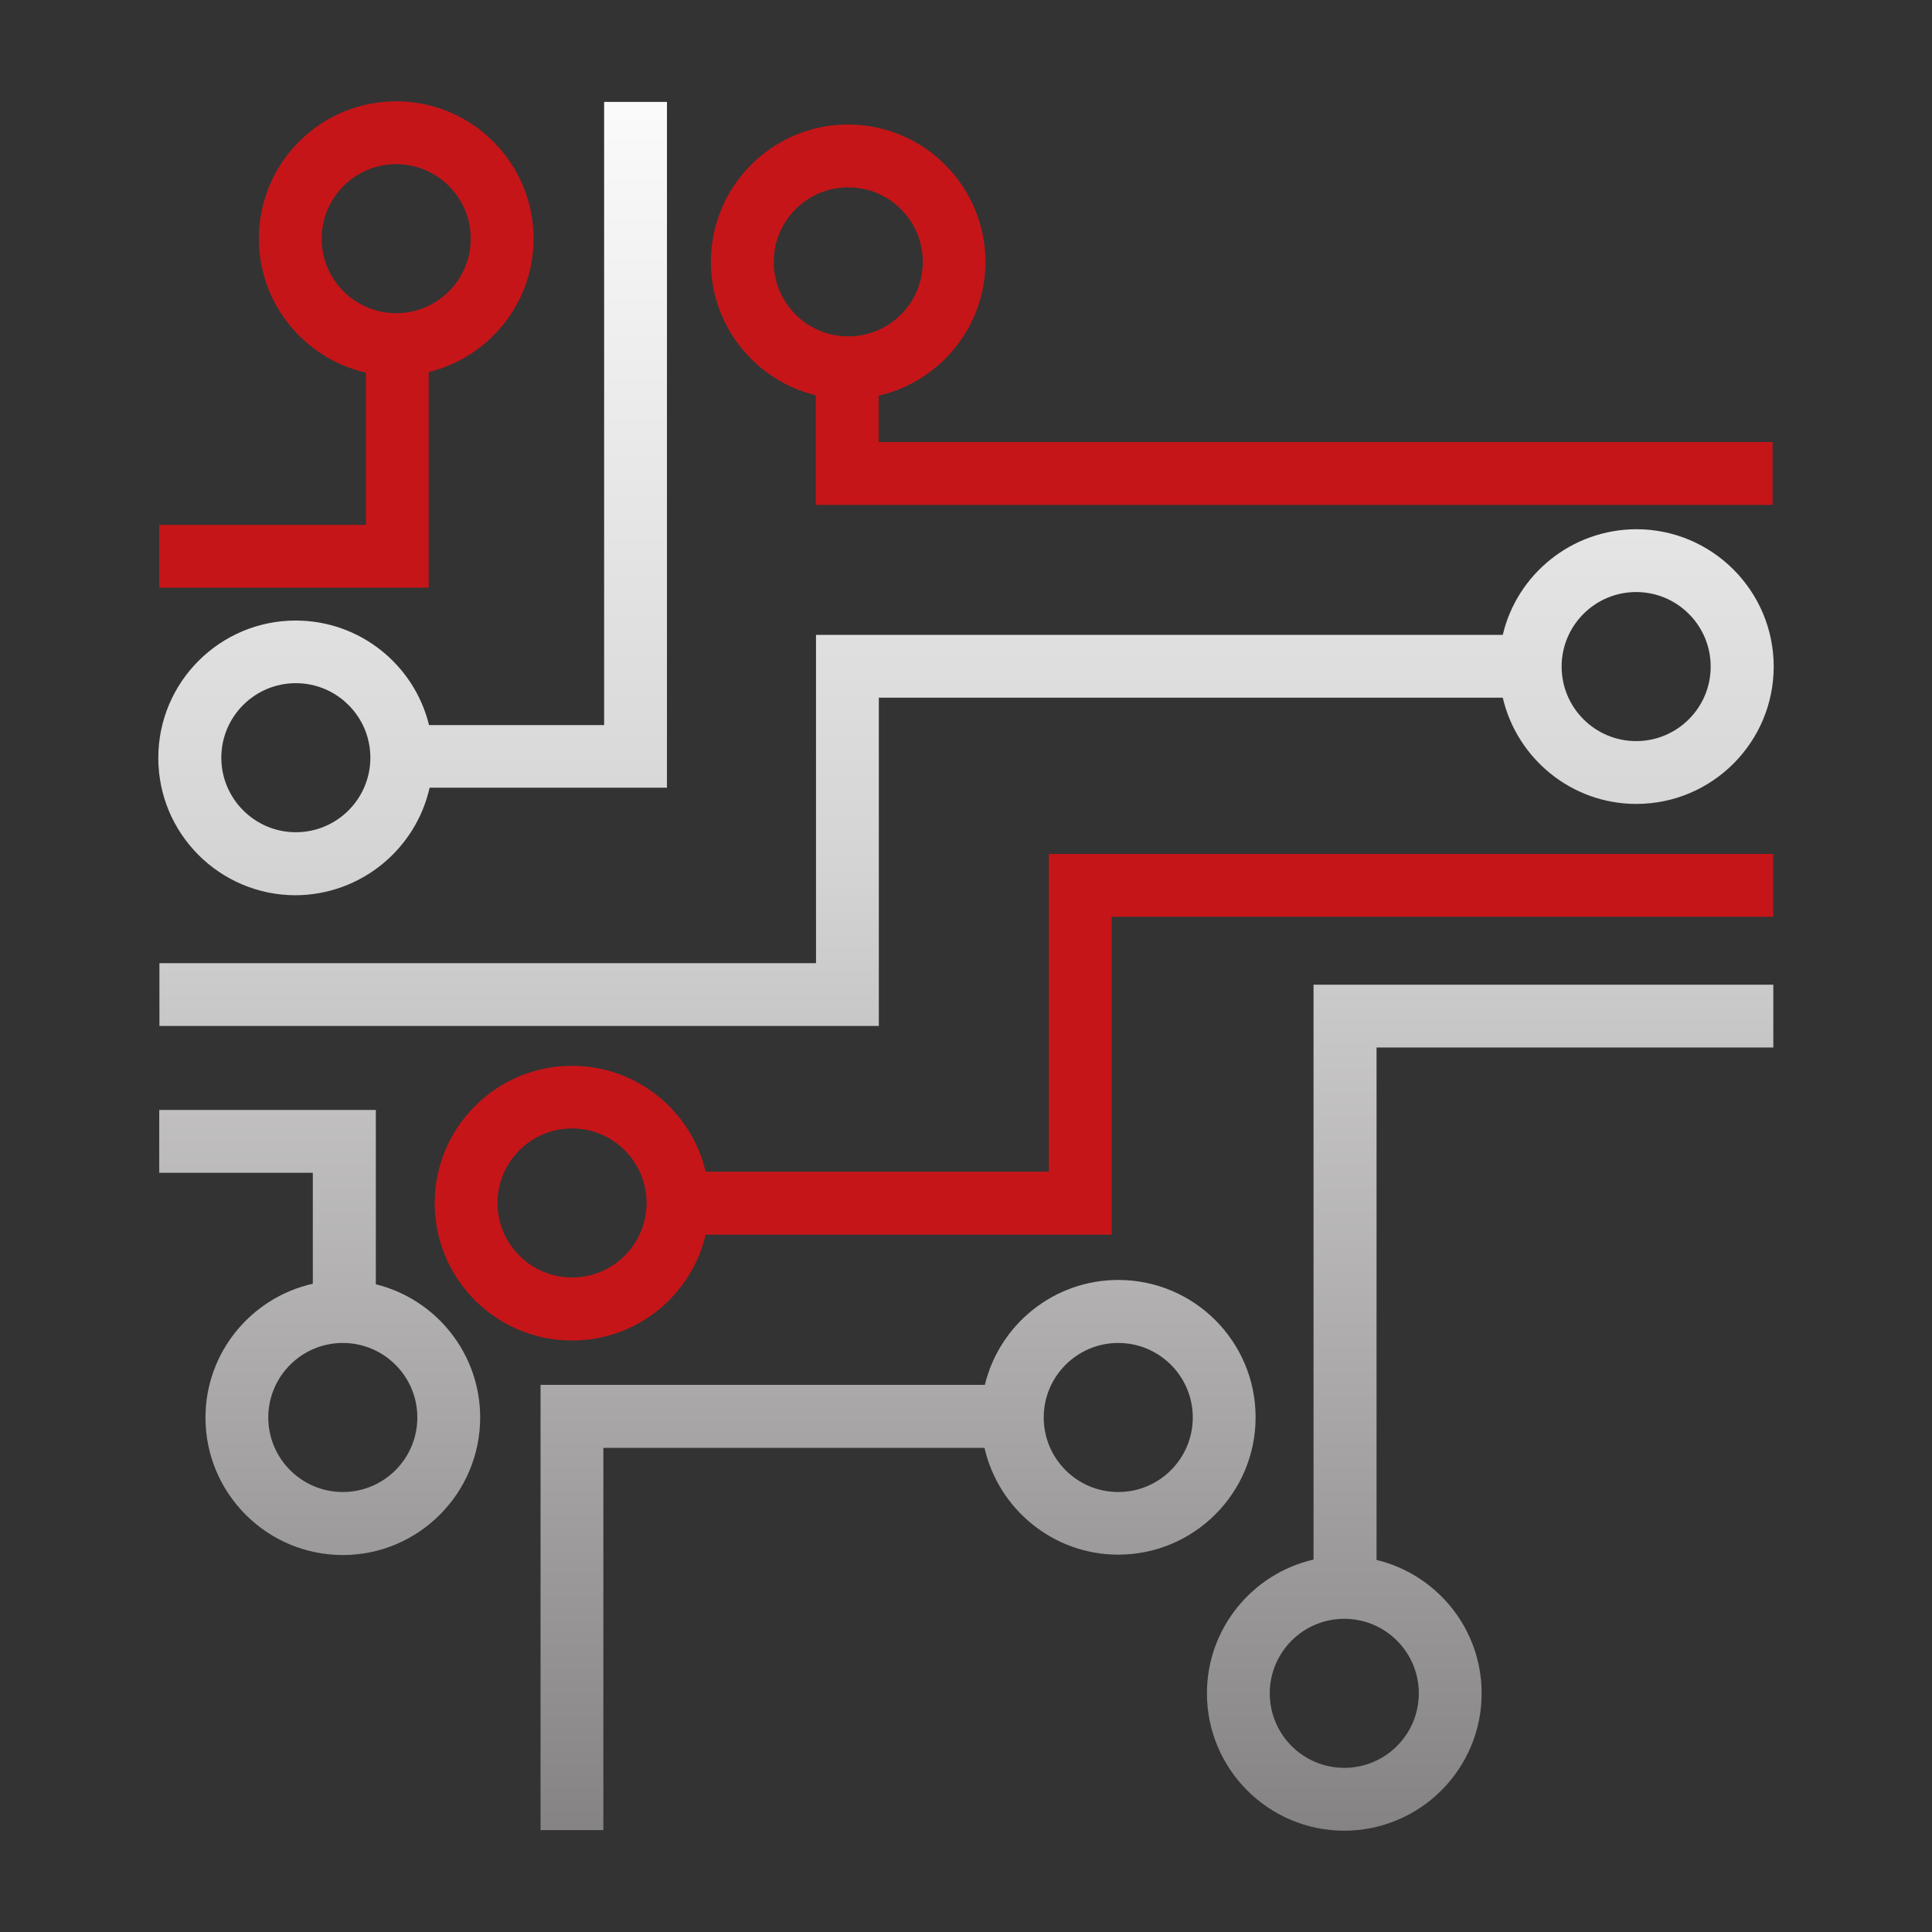
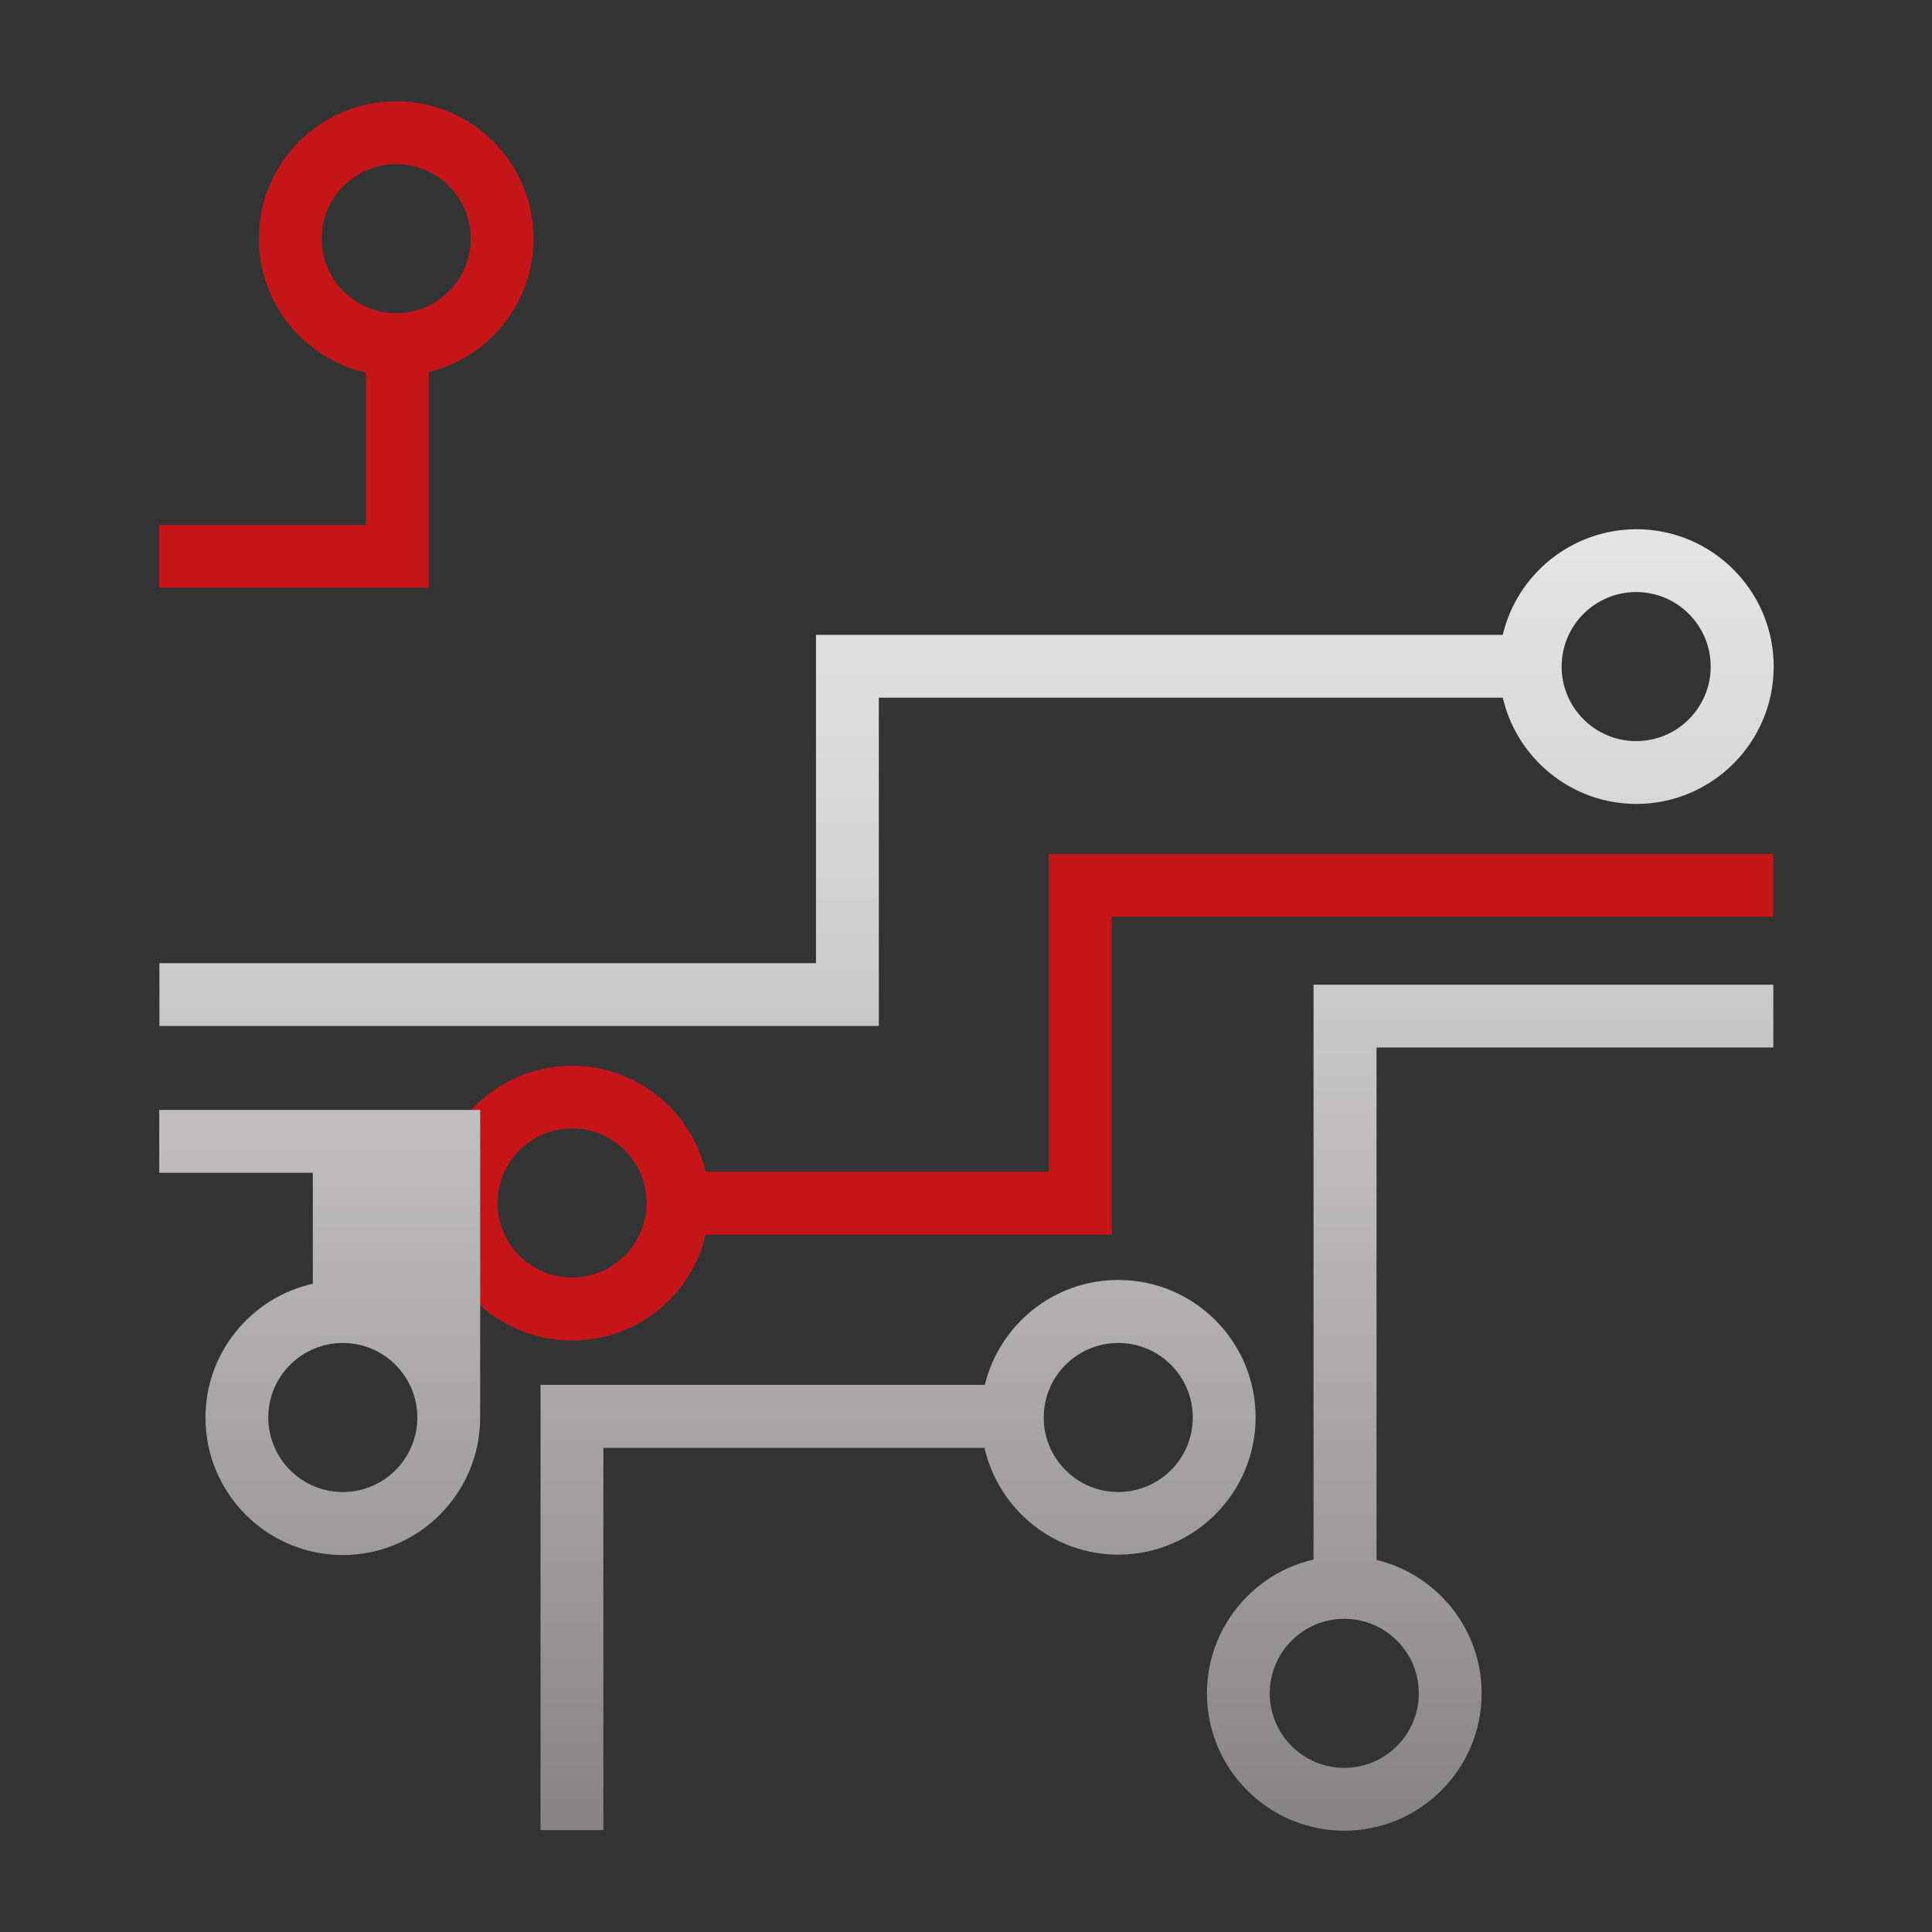
<svg xmlns="http://www.w3.org/2000/svg" xmlns:ns1="http://sodipodi.sourceforge.net/DTD/sodipodi-0.dtd" xmlns:ns2="http://www.inkscape.org/namespaces/inkscape" version="1.1" id="Layer_1" x="0px" y="0px" viewBox="0 0 1024 1024" style="enable-background:new 0 0 1024 1024;" xml:space="preserve" ns1:docname="electronics.svg" ns2:version="0.92.2 5c3e80d, 2017-08-06">
  <rect x="0" y="0" width="1024" height="1024" fill="#333333" stroke="none" />
  <defs id="defs1091">
    <linearGradient gradientTransform="matrix(1,0,0,-1,0,1024)" y2="208.028" x2="585.1" y1="968.009" x1="585.1" gradientUnits="userSpaceOnUse" id="SVGID_1_">
      <stop id="stop1014" style="stop-color:#ED1D23" offset="0" />
      <stop id="stop1016" style="stop-color:#CC1E27" offset="0.495" />
      <stop id="stop1018" style="stop-color:#A31E2B" offset="1" />
    </linearGradient>
    <linearGradient gradientTransform="matrix(1,0,0,-1,0,1024)" y2="10.61" x2="476" y1="1019.006" x1="476" gradientUnits="userSpaceOnUse" id="SVGID_2_">
      <stop id="stop1023" style="stop-color:#FFFFFF" offset="0" />
      <stop id="stop1025" style="stop-color:#D5D4D4" offset="0.451" />
      <stop id="stop1027" style="stop-color:#7F7C7D" offset="1" />
    </linearGradient>
    <linearGradient gradientTransform="matrix(1,0,0,-1,0,1024)" y2="10.61" x2="169.45" y1="1019.006" x1="169.45" gradientUnits="userSpaceOnUse" id="SVGID_3_">
      <stop id="stop1032" style="stop-color:#FFFFFF" offset="0" />
      <stop id="stop1034" style="stop-color:#D5D4D4" offset="0.451" />
      <stop id="stop1036" style="stop-color:#7F7C7D" offset="1" />
    </linearGradient>
    <linearGradient gradientTransform="matrix(1,0,0,-1,0,1024)" y2="10.61" x2="218.7" y1="1019.006" x1="218.7" gradientUnits="userSpaceOnUse" id="SVGID_4_">
      <stop id="stop1041" style="stop-color:#FFFFFF" offset="0" />
      <stop id="stop1043" style="stop-color:#D5D4D4" offset="0.451" />
      <stop id="stop1045" style="stop-color:#7F7C7D" offset="1" />
    </linearGradient>
    <linearGradient gradientTransform="matrix(1,0,0,-1,0,1024)" y2="208.028" x2="183.6" y1="968.009" x1="183.6" gradientUnits="userSpaceOnUse" id="SVGID_5_">
      <stop id="stop1050" style="stop-color:#ED1D23" offset="0" />
      <stop id="stop1052" style="stop-color:#CC1E27" offset="0.495" />
      <stop id="stop1054" style="stop-color:#A31E2B" offset="1" />
    </linearGradient>
    <linearGradient gradientTransform="matrix(1,0,0,-1,0,1024)" y2="10.61" x2="789.8" y1="1019.006" x1="789.8" gradientUnits="userSpaceOnUse" id="SVGID_6_">
      <stop id="stop1059" style="stop-color:#FFFFFF" offset="0" />
      <stop id="stop1061" style="stop-color:#D5D4D4" offset="0.451" />
      <stop id="stop1063" style="stop-color:#7F7C7D" offset="1" />
    </linearGradient>
    <linearGradient gradientTransform="matrix(1,0,0,-1,0,1024)" y2="208.028" x2="658.15" y1="968.009" x1="658.15" gradientUnits="userSpaceOnUse" id="SVGID_7_">
      <stop id="stop1068" style="stop-color:#ED1D23" offset="0" />
      <stop id="stop1070" style="stop-color:#CC1E27" offset="0.495" />
      <stop id="stop1072" style="stop-color:#A31E2B" offset="1" />
    </linearGradient>
    <linearGradient gradientTransform="matrix(1,0,0,-1,0,1024)" y2="10.61" x2="512.3" y1="1019.006" x1="512.3" gradientUnits="userSpaceOnUse" id="SVGID_8_">
      <stop id="stop1077" style="stop-color:#FFFFFF" offset="0" />
      <stop id="stop1079" style="stop-color:#D5D4D4" offset="0.451" />
      <stop id="stop1081" style="stop-color:#7F7C7D" offset="1" />
    </linearGradient>
  </defs>
  <ns1:namedview pagecolor="#ffffff" bordercolor="#666666" borderopacity="1" objecttolerance="10" gridtolerance="10" guidetolerance="10" ns2:pageopacity="0" ns2:pageshadow="2" ns2:window-width="776" ns2:window-height="480" id="namedview1089" showgrid="false" ns2:zoom="0.23046875" ns2:cx="512" ns2:cy="512" ns2:window-x="0" ns2:window-y="0" ns2:window-maximized="0" ns2:current-layer="Layer_1" />
  <style type="text/css" id="style1012">
	.st0{fill:url(#SVGID_1_);}
	.st1{fill:url(#SVGID_2_);}
	.st2{fill:url(#SVGID_3_);}
	.st3{fill:url(#SVGID_4_);}
	.st4{fill:url(#SVGID_5_);}
	.st5{fill:url(#SVGID_6_);}
	.st6{fill:url(#SVGID_7_);}
	.st7{fill:url(#SVGID_8_);}
</style>
  <path ns2:connector-curvature="0" style="fill:#c61518;fill-opacity:1" id="path1021" d="m 374,621 c -7.5,-32.1 -36.4,-56.1 -70.8,-56.1 -40.1,0 -72.8,32.6 -72.8,72.8 0,40.2 32.6,72.8 72.8,72.8 34.4,0 63.3,-24 70.8,-56.1 H 589.2 V 485.9 H 939.8 V 452.6 H 555.9 V 621 Z m -70.8,56.1 c -21.8,0 -39.5,-17.7 -39.5,-39.5 0,-21.8 17.7,-39.5 39.5,-39.5 21.8,0 39.5,17.7 39.5,39.5 0,21.8 -17.7,39.5 -39.5,39.5 z" class="st0" />
  <path ns2:connector-curvature="0" style="fill:url(#SVGID_2_)" id="path1030" d="m 521.8,767.4 c 7.4,32.4 36.4,56.6 70.9,56.6 40.1,0 72.8,-32.6 72.8,-72.8 0,-40.2 -32.6,-72.8 -72.8,-72.8 -34.2,0 -63,23.7 -70.7,55.6 H 286.5 v 236 h 33.3 V 767.4 Z m 70.9,-55.6 c 21.8,0 39.5,17.7 39.5,39.5 0,21.8 -17.7,39.5 -39.5,39.5 -21.8,0 -39.5,-17.7 -39.5,-39.5 0,-21.8 17.7,-39.5 39.5,-39.5 z" class="st1" />
-   <path ns2:connector-curvature="0" style="fill:url(#SVGID_3_)" id="path1039" d="m 254.5,751.3 c 0,-34.1 -23.6,-62.8 -55.3,-70.6 V 588.3 H 84.4 v 33.3 h 81.4 v 58.8 c -32.5,7.3 -56.9,36.3 -56.9,71 0,40.1 32.6,72.8 72.8,72.8 40.2,0 72.8,-32.8 72.8,-72.9 z m -112.3,0 c 0,-21.8 17.7,-39.5 39.5,-39.5 21.8,0 39.5,17.7 39.5,39.5 0,21.8 -17.7,39.5 -39.5,39.5 -21.8,0 -39.5,-17.7 -39.5,-39.5 z" class="st2" />
-   <path ns2:connector-curvature="0" style="fill:url(#SVGID_4_)" id="path1048" d="M 227.7,417.5 H 353.5 V 54 h -33.3 v 330.3 h -92.8 c -7.8,-31.8 -36.5,-55.4 -70.7,-55.4 -40.1,0 -72.8,32.6 -72.8,72.8 0,40.2 32.6,72.8 72.8,72.8 34.7,-0.2 63.7,-24.5 71,-57 z M 117.3,401.6 c 0,-21.8 17.7,-39.5 39.5,-39.5 21.8,0 39.5,17.7 39.5,39.5 0,21.8 -17.7,39.5 -39.5,39.5 -21.8,0 -39.5,-17.8 -39.5,-39.5 z" class="st3" />
+   <path ns2:connector-curvature="0" style="fill:url(#SVGID_3_)" id="path1039" d="m 254.5,751.3 V 588.3 H 84.4 v 33.3 h 81.4 v 58.8 c -32.5,7.3 -56.9,36.3 -56.9,71 0,40.1 32.6,72.8 72.8,72.8 40.2,0 72.8,-32.8 72.8,-72.9 z m -112.3,0 c 0,-21.8 17.7,-39.5 39.5,-39.5 21.8,0 39.5,17.7 39.5,39.5 0,21.8 -17.7,39.5 -39.5,39.5 -21.8,0 -39.5,-17.7 -39.5,-39.5 z" class="st2" />
  <path ns2:connector-curvature="0" style="fill:#c61518;fill-opacity:1" id="path1057" d="m 282.8,126.5 c 0,-40.1 -32.6,-72.8 -72.8,-72.8 -40.2,0 -72.8,32.6 -72.8,72.8 0,34.6 24.3,63.6 56.7,71 v 80.7 H 84.4 v 33.3 H 227.2 V 197.2 c 31.9,-7.8 55.6,-36.5 55.6,-70.7 z m -112.3,0 c 0,-21.8 17.7,-39.5 39.5,-39.5 21.8,0 39.5,17.7 39.5,39.5 0,21.8 -17.7,39.5 -39.5,39.5 -21.8,0 -39.5,-17.7 -39.5,-39.5 z" class="st4" />
  <path ns2:connector-curvature="0" style="fill:url(#SVGID_6_)" id="path1066" d="m 639.7,897.5 c 0,40.1 32.6,72.8 72.8,72.8 40.1,0 72.8,-32.6 72.8,-72.8 0,-34.3 -23.8,-63 -55.7,-70.7 V 555.2 H 939.9 V 521.9 H 696.2 v 304.7 c -32.3,7.4 -56.5,36.4 -56.5,70.9 z m 112.3,0 c 0,21.8 -17.7,39.5 -39.5,39.5 -21.8,0 -39.5,-17.7 -39.5,-39.5 0,-21.8 17.7,-39.5 39.5,-39.5 21.8,0 39.5,17.7 39.5,39.5 z" class="st5" />
-   <path ns2:connector-curvature="0" style="fill:#c61518;fill-opacity:1" id="path1075" d="m 376.8,138.8 c 0,34.2 23.7,63 55.6,70.7 v 58.1 H 939.5 V 234.3 H 465.7 v -24.6 c 32.4,-7.4 56.6,-36.4 56.6,-70.9 0,-40.1 -32.6,-72.8 -72.8,-72.8 -40.2,0 -72.7,32.7 -72.7,72.8 z m 112.3,0 c 0,21.8 -17.7,39.5 -39.5,39.5 -21.8,0 -39.5,-17.7 -39.5,-39.5 0,-21.8 17.7,-39.5 39.5,-39.5 21.8,0 39.5,17.7 39.5,39.5 z" class="st6" />
  <path ns2:connector-curvature="0" style="fill:url(#SVGID_8_)" id="path1084" d="m 796.5,336.5 h -364 v 174 h -348 v 33.3 h 381.3 v -174 h 330.7 c 7.5,32.2 36.4,56.3 70.8,56.3 40.1,0 72.8,-32.6 72.8,-72.8 0,-40.1 -32.6,-72.8 -72.8,-72.8 -34.4,0.1 -63.3,24 -70.8,56 z m 110.2,16.8 c 0,21.8 -17.7,39.5 -39.5,39.5 -21.8,0 -39.5,-17.7 -39.5,-39.5 0,-21.8 17.7,-39.5 39.5,-39.5 21.8,0 39.5,17.7 39.5,39.5 z" class="st7" />
</svg>